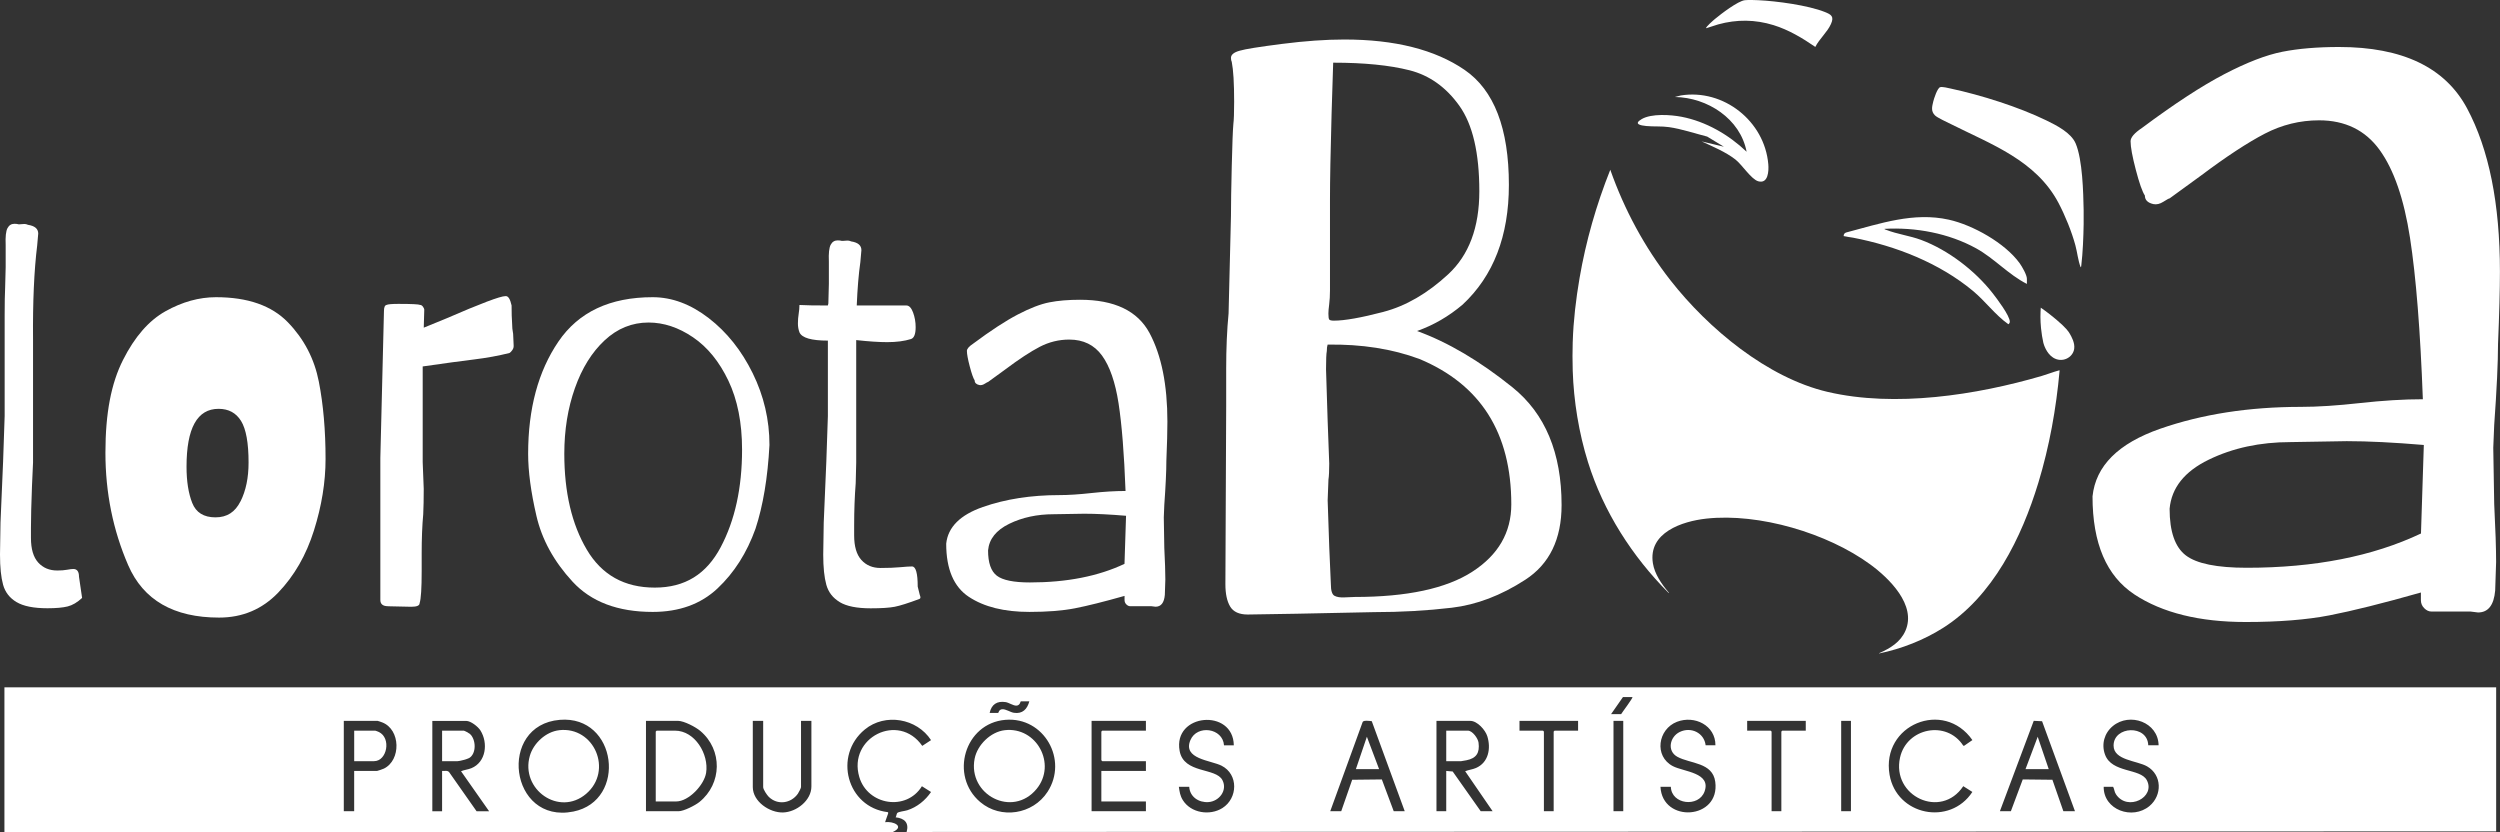
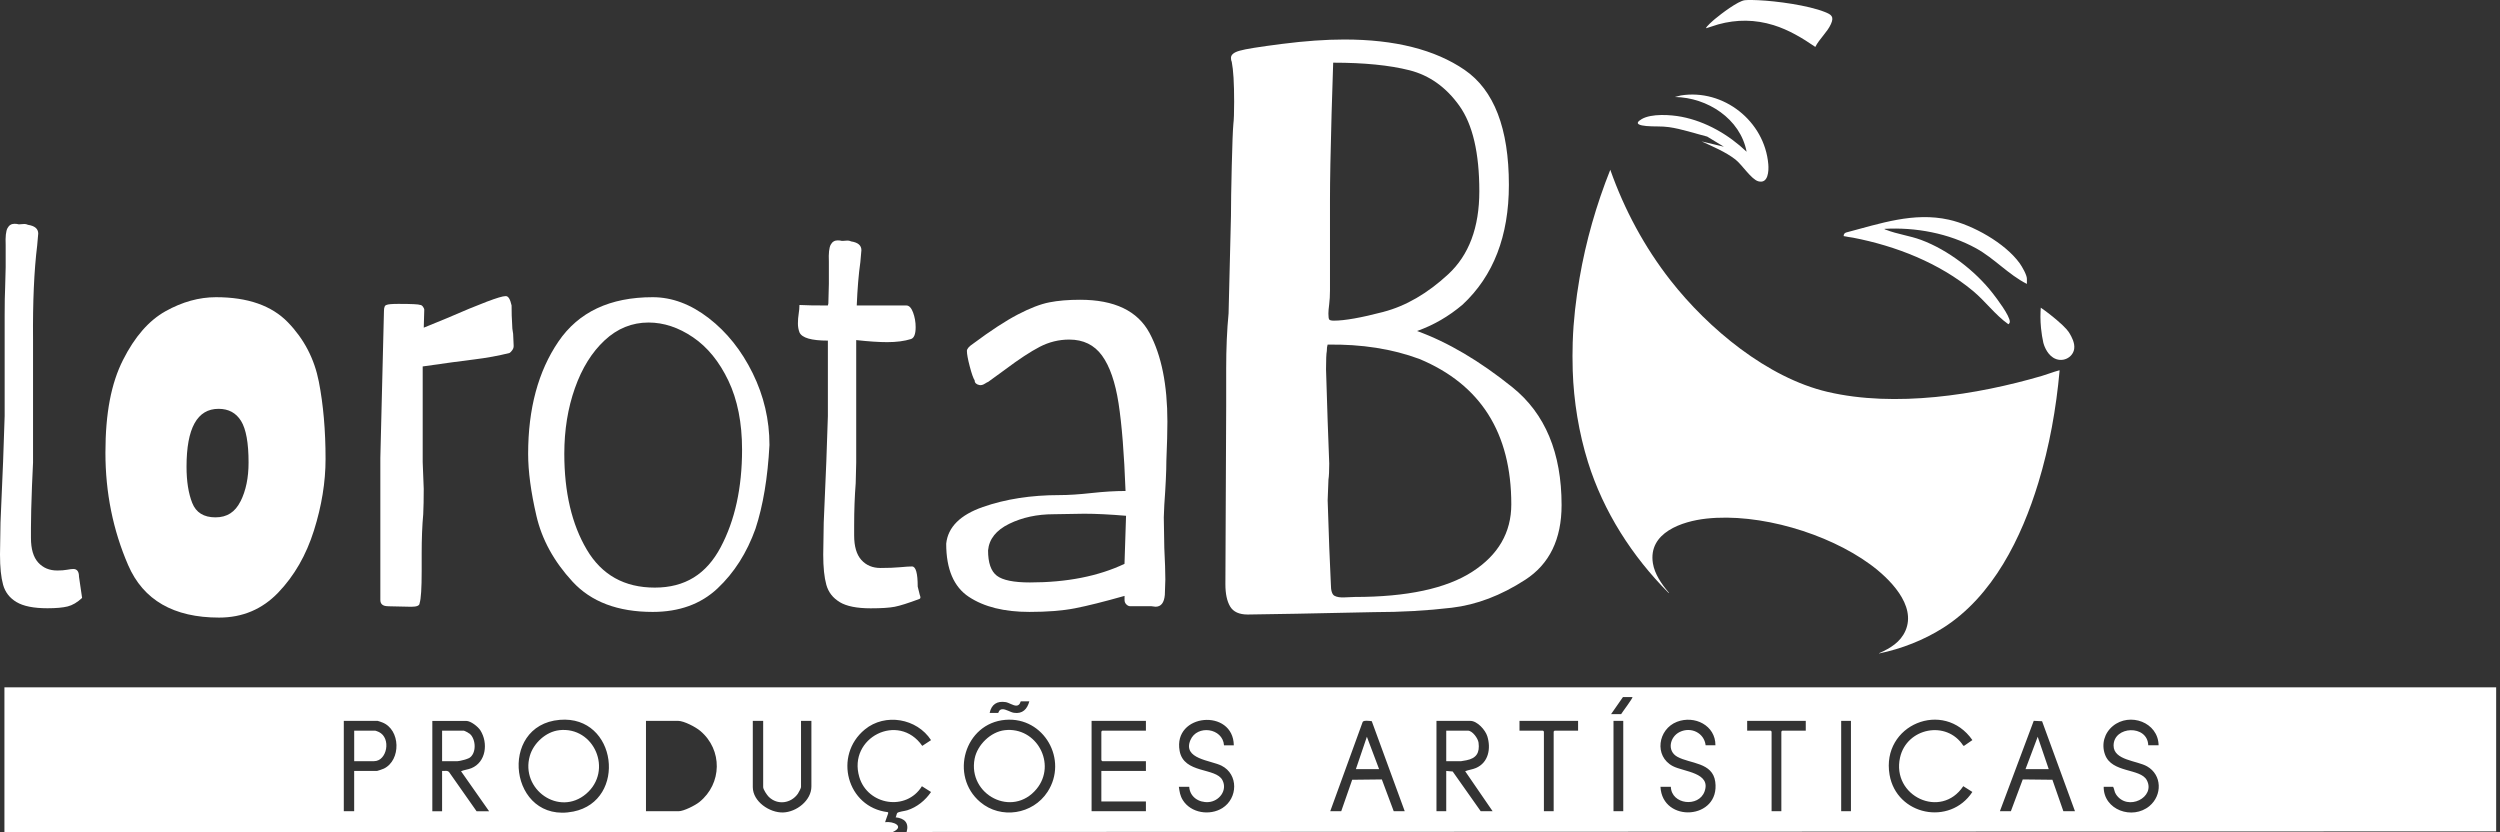
<svg xmlns="http://www.w3.org/2000/svg" id="Camada_2" data-name="Camada 2" viewBox="0 0 982.93 327.11">
  <rect x="0" y="0" width="982.93" height="327.11" fill="#333333" stroke="none" />
  <defs>
    <style>      .cls-1 {        fill: #fff;      }    </style>
  </defs>
  <g id="Camada_1-2" data-name="Camada 1">
    <g>
      <g>
        <g>
          <path class="cls-1" d="M6.5,236.73c-2.71-1.62-4.47-3.89-5.28-6.81-.81-2.91-1.22-6.87-1.22-11.89l.2-12.6,1.02-23.97.61-17.88v-39.42c0-4.88.07-8.67.2-11.38l.2-7.72v-8.74c-.14-3.25.1-5.45.71-6.6.61-1.15,1.52-1.73,2.74-1.73.68,0,1.22.07,1.63.2h.41c.27,0,.74-.03,1.42-.1.68-.07,1.29.04,1.83.3,2.71.41,4.06,1.56,4.06,3.45,0,.41-.14,1.96-.41,4.67-1.22,9.89-1.76,22.22-1.63,36.98v48.36l-.41,9.14c-.27,7.04-.41,12.53-.41,16.46v4.06c0,4.34.95,7.55,2.84,9.65,1.9,2.1,4.4,3.15,7.52,3.15,1.49,0,2.77-.1,3.86-.3,1.08-.2,1.9-.3,2.44-.3,1.49,0,2.23,1.02,2.23,3.05l1.22,8.33c-1.9,1.76-3.79,2.88-5.69,3.35-1.9.47-4.54.71-7.92.71-5.42,0-9.48-.81-12.19-2.44Z" />
          <path class="cls-1" d="M50.39,222.2c-5.96-13.75-8.94-28.48-8.94-44.19s2.3-27.33,6.91-36.47c4.6-9.14,10.19-15.54,16.76-19.2,6.57-3.66,13.17-5.49,19.81-5.49,12.46,0,21.87,3.29,28.24,9.85,6.37,6.57,10.43,14.36,12.19,23.37,1.76,9.01,2.64,19.13,2.64,30.38,0,9.08-1.52,18.46-4.57,28.14-3.05,9.69-7.72,17.81-14.02,24.38s-14.05,9.85-23.26,9.85c-17.88,0-29.8-6.87-35.76-20.62ZM94.58,197.11c2.1-4.2,3.15-9.28,3.15-15.24,0-7.72-.98-13.17-2.95-16.36-1.97-3.18-4.91-4.77-8.84-4.77-8.4,0-12.6,7.59-12.6,22.76,0,5.69.74,10.43,2.23,14.22,1.49,3.79,4.54,5.69,9.14,5.69s7.75-2.1,9.85-6.3Z" />
          <path class="cls-1" d="M152.59,238.35c-2.03,0-3.05-.81-3.05-2.44v-55.88l1.42-57.7c0-1.49.34-2.3,1.02-2.44.54-.27,2.1-.41,4.67-.41,5.15,0,7.99.14,8.53.41.41,0,.78.24,1.12.71.34.48.51.85.51,1.12l-.2,7.11,8.94-3.66c13.41-5.82,21.13-8.74,23.16-8.74h.2c.95,0,1.69,1.22,2.23,3.66,0,2.98.07,5.28.2,6.91,0,1.49.13,2.91.41,4.27l.2,4.47v.41c0,.54-.2,1.08-.61,1.62-.41.54-.75.88-1.02,1.02-4.34,1.09-8.97,1.93-13.92,2.54-4.95.61-7.82.98-8.63,1.12l-11.58,1.63v37.59l.41,10.57c0,3.93-.07,7.25-.2,9.96-.41,4.47-.61,9.62-.61,15.44v6.91c0,6.77-.27,10.97-.81,12.6,0,.95-1.09,1.42-3.25,1.42l-9.14-.2Z" />
          <path class="cls-1" d="M225.12,228.7c-7.32-7.92-12.06-16.56-14.22-25.91-2.17-9.35-3.25-17.47-3.25-24.38,0-17.74,3.96-32.44,11.89-44.09,7.92-11.65,20.28-17.47,37.08-17.47,7.58,0,14.93,2.74,22.04,8.23,7.11,5.49,12.87,12.7,17.27,21.64,4.4,8.94,6.6,18.36,6.6,28.24-.68,12.87-2.51,23.84-5.49,32.92-3.39,9.48-8.37,17.31-14.93,23.47-6.57,6.17-15.07,9.24-25.5,9.24-13.68,0-24.18-3.96-31.49-11.89ZM283.33,215.19c5.62-10.57,8.43-23.37,8.43-38.4,0-10.57-1.8-19.61-5.38-27.12-3.59-7.52-8.23-13.21-13.92-17.07s-11.51-5.79-17.47-5.79c-6.5,0-12.26,2.34-17.27,7.01-5.01,4.67-8.91,10.94-11.68,18.79-2.78,7.86-4.17,16.46-4.17,25.8,0,15.17,2.95,27.73,8.84,37.69,5.89,9.96,14.8,14.93,26.72,14.93s20.28-5.28,25.91-15.85Z" />
          <path class="cls-1" d="M330.17,236.73c-2.71-1.62-4.47-3.89-5.28-6.81-.81-2.91-1.22-6.87-1.22-11.89l.2-12.6,1.02-23.97.61-17.88v-29.66c-6.5,0-10.23-1.08-11.17-3.25-.41-1.08-.61-2.24-.61-3.45,0-1.35.1-2.64.3-3.86s.3-2.37.3-3.45c2.44.14,6.16.2,11.17.2l.2-.81.2-7.72v-8.74c-.14-3.25.1-5.45.71-6.6.61-1.15,1.52-1.73,2.74-1.73.68,0,1.22.07,1.62.2h.41c.27,0,.74-.03,1.42-.1.68-.07,1.29.04,1.83.3,2.71.41,4.06,1.56,4.06,3.45,0,.41-.14,1.96-.41,4.67-.68,4.74-1.15,10.43-1.42,17.07h19.5c1.08,0,1.96.91,2.64,2.74.68,1.83,1.02,3.76,1.02,5.79,0,2.71-.61,4.27-1.83,4.67-2.58.81-5.69,1.22-9.35,1.22-3.25,0-7.31-.27-12.19-.81v48.15l-.2,8.13c-.41,5.28-.61,10.77-.61,16.46v4.06c0,4.34.95,7.55,2.84,9.65,1.9,2.1,4.4,3.15,7.52,3.15s5.55-.1,7.72-.3c2.17-.2,3.72-.3,4.67-.3,1.49,0,2.24,2.64,2.24,7.92l.81,3.25c.41.95.34,1.49-.2,1.63-4.34,1.62-7.55,2.64-9.65,3.05-2.1.41-5.25.61-9.45.61-5.42,0-9.48-.81-12.19-2.44Z" />
          <path class="cls-1" d="M380.96,234.69c-5.96-3.93-8.94-10.9-8.94-20.93.68-6.5,5.49-11.31,14.43-14.43,8.94-3.12,18.96-4.67,30.07-4.67,3.52,0,7.72-.27,12.6-.81,4.88-.54,9.35-.81,13.41-.81-.54-14.63-1.46-26.11-2.74-34.44-1.29-8.33-3.46-14.59-6.5-18.79-3.05-4.2-7.35-6.3-12.9-6.3-4.06,0-7.92.95-11.58,2.84-3.66,1.9-8.2,4.88-13.61,8.94l-6.71,4.88c-.13,0-.58.24-1.32.71-.75.48-1.46.64-2.13.51-1.22-.27-1.83-.88-1.83-1.83-.54-.81-1.19-2.64-1.93-5.49-.75-2.84-1.12-4.88-1.12-6.1,0-.81.81-1.76,2.44-2.84,6.91-5.15,12.77-8.97,17.57-11.48,4.81-2.5,8.94-4.1,12.39-4.77,3.45-.68,7.48-1.02,12.09-1.02,13.54,0,22.65,4.37,27.33,13.11,4.67,8.74,7.01,20.35,7.01,34.85,0,3.79-.14,8.94-.41,15.44,0,3.93-.27,9.69-.81,17.27l-.2,4.88.2,11.99c.27,5.42.41,9.55.41,12.39l-.2,6.09c-.27,3.12-1.49,4.67-3.66,4.67l-1.62-.2h-8.33c-.54,0-1.05-.24-1.52-.71-.48-.47-.71-1.05-.71-1.73v-1.62c-8.13,2.3-14.63,3.93-19.51,4.88-4.88.95-10.84,1.42-17.88,1.42-9.89,0-17.81-1.96-23.77-5.89ZM442.12,221.69l.61-18.9c-6.37-.54-11.85-.81-16.46-.81l-11.99.2c-6.5,0-12.33,1.25-17.47,3.76-5.15,2.51-7.92,5.99-8.33,10.46,0,4.88,1.15,8.2,3.46,9.96,2.3,1.76,6.63,2.64,13,2.64,14.49,0,26.89-2.44,37.18-7.31Z" />
        </g>
        <g>
          <path class="cls-1" d="M483.67,238.48c-1.26-2.09-1.88-5.02-1.88-8.79l.31-69.71v-15.07c0-7.95.31-15.18.94-21.67l.94-38.31c0-4.4.1-10.94.31-19.62.21-8.68.42-14.18.63-16.49.21-1.67.31-4.6.31-8.79,0-7.32-.31-12.56-.94-15.7-.21-.42-.31-.94-.31-1.57,0-1.26,1.15-2.2,3.45-2.83,2.09-.63,7.64-1.52,16.64-2.67,9-1.15,17.16-1.73,24.49-1.73,19.88,0,35.64,3.98,47.26,11.93,11.62,7.96,17.43,23.03,17.43,45.22,0,20.1-6.07,35.8-18.21,47.1-5.45,4.61-11.41,8.06-17.9,10.36,12.14,4.4,24.65,11.78,37.52,22.14,12.87,10.36,19.31,25.8,19.31,46.31,0,13.4-4.76,23.19-14.29,29.36-9.53,6.18-19.15,9.84-28.89,10.99-9.73,1.15-19.94,1.73-30.61,1.73l-30.46.63-19.15.31c-3.35,0-5.65-1.05-6.91-3.14ZM578.81,224.82c10.25-6.59,15.39-15.44,15.39-26.53,0-28.05-12.04-47.1-36.11-57.15-10.68-3.97-22.72-5.86-36.11-5.65-.21.63-.31,1.47-.31,2.51-.21,1.05-.31,3.45-.31,7.22l.63,20.1.63,16.96c0,2.93-.11,5.02-.31,6.28l-.31,8.16.63,18.53.63,14.44c0,2.51.47,4.03,1.41,4.55.94.52,2.3.74,4.08.63,1.78-.1,3.09-.16,3.92-.16,20.51,0,35.9-3.3,46.16-9.89ZM543.95,122.61c8.79-2.3,17.27-7.22,25.43-14.76,8.16-7.54,12.25-18.42,12.25-32.66,0-15.07-2.62-26.27-7.85-33.6-5.24-7.33-11.78-11.98-19.62-13.97-7.85-1.99-17.85-2.98-29.99-2.98l-.63,20.1c-.42,15.07-.63,26.27-.63,33.6v35.8c0,2.09-.11,3.92-.31,5.5-.21,1.57-.31,2.78-.31,3.61,0,1.26.1,2.04.31,2.35.21.31.83.47,1.88.47,4.18,0,10.68-1.15,19.47-3.45Z" />
-           <path class="cls-1" d="M839.19,233.71c-10.98-7.24-16.47-20.08-16.47-38.55,1.25-11.98,10.11-20.83,26.58-26.58,16.47-5.74,34.93-8.61,55.39-8.61,6.49,0,14.23-.5,23.21-1.5,8.98-.99,17.22-1.5,24.7-1.5-1-26.95-2.68-48.1-5.05-63.44-2.37-15.35-6.37-26.88-11.98-34.62-5.62-7.73-13.54-11.6-23.77-11.6-7.49,0-14.6,1.75-21.34,5.24-6.74,3.5-15.1,8.98-25.08,16.47l-12.35,8.98c-.25,0-1.06.44-2.43,1.31-1.37.88-2.68,1.19-3.93.94-2.25-.5-3.37-1.62-3.37-3.37-1-1.5-2.19-4.86-3.56-10.11-1.37-5.24-2.06-8.98-2.06-11.23,0-1.5,1.5-3.24,4.49-5.24,12.73-9.48,23.52-16.53,32.38-21.15,8.85-4.61,16.47-7.55,22.83-8.8,6.36-1.25,13.78-1.87,22.27-1.87,24.95,0,41.73,8.05,50.34,24.14,8.61,16.1,12.91,37.5,12.91,64.19,0,6.99-.25,16.47-.75,28.45,0,7.24-.5,17.84-1.5,31.82l-.37,8.98.37,22.08c.5,9.98.75,17.59.75,22.83l-.37,11.23c-.5,5.74-2.75,8.61-6.74,8.61l-2.99-.37h-15.35c-1,0-1.94-.43-2.81-1.31-.88-.87-1.31-1.93-1.31-3.18v-2.99c-14.97,4.25-26.95,7.24-35.93,8.98-8.98,1.74-19.97,2.62-32.94,2.62-18.22,0-32.82-3.62-43.79-10.85ZM951.86,209.76l1.12-34.81c-11.73-.99-21.84-1.5-30.32-1.5l-22.09.37c-11.98,0-22.71,2.31-32.19,6.93-9.49,4.62-14.6,11.04-15.35,19.27,0,8.98,2.12,15.1,6.37,18.34,4.24,3.25,12.22,4.87,23.96,4.87,26.7,0,49.53-4.49,68.5-13.47Z" />
          <g>
            <g>
              <path class="cls-1" d="M618.36,134.34c.25-8.24,1.27-16.81,2.67-24.96,2.5-14.59,6.62-28.91,12.09-42.63,5.53,15.67,13.46,30.43,23.69,43.5,14.77,18.87,38.02,38.29,61.79,43.84,26.46,6.18,58.43,1.26,84.23-6.3,2.2-.64,4.49-1.57,6.65-2.14.11-.03.3-.09.3.04-1.34,14.94-4,29.8-8.36,44.13-6.56,21.54-17.87,44.65-37.44,57.04-7.59,4.81-16.31,8.22-25.11,10.05-.21-.13.1-.16.19-.2,4.21-1.89,8.14-4.27,10.09-8.68,4.48-10.14-6.45-20.73-13.85-26.14-16.78-12.26-43.64-20.25-64.38-17.99-9.53,1.04-23,5.48-21.04,17.6.67,4.17,3.4,8.11,6.06,11.26.09.1.34.26.13.39-14.33-14.38-25.64-31.99-31.72-51.47-3.58-11.46-5.62-23.95-6-35.93-.12-3.68-.11-7.74,0-11.42Z" />
-               <path class="cls-1" d="M819.23,82.63c.03,1.83.03,3.68,0,5.51-.09,5.27-.31,10.93-.92,16.21-.02.17-.05.7-.26.72-1.06-2.78-1.3-5.77-2.07-8.63-1.43-5.31-4.08-11.84-6.66-16.7-8.86-16.71-26.43-22.99-42.36-30.99-1.4-.7-5.26-2.46-6.19-3.39-1.63-1.65-1.17-3.33-.68-5.41.27-1.14,1.61-5.33,2.72-5.67.89-.27,3.17.32,4.17.54,11.85,2.54,26.73,7.23,37.6,12.53,3.99,1.94,9.73,4.84,11.52,9.08,2.68,6.33,3,19.2,3.13,26.2Z" />
-               <path class="cls-1" d="M691.3.08c7.15.32,19.53,1.99,26.14,4.62,2.61,1.04,3.76,1.79,2.44,4.74-1.45,3.24-4.57,5.85-6.15,9.01-5.09-3.5-10.48-6.73-16.43-8.57-7.23-2.23-14.45-2.3-21.75-.29-1.6.44-3.12,1.08-4.72,1.51-.4-.39,3.12-3.37,3.48-3.67,2.28-1.9,9.03-7.08,11.74-7.35,1.44-.15,3.75-.07,5.25,0Z" />
+               <path class="cls-1" d="M691.3.08c7.15.32,19.53,1.99,26.14,4.62,2.61,1.04,3.76,1.79,2.44,4.74-1.45,3.24-4.57,5.85-6.15,9.01-5.09-3.5-10.48-6.73-16.43-8.57-7.23-2.23-14.45-2.3-21.75-.29-1.6.44-3.12,1.08-4.72,1.51-.4-.39,3.12-3.37,3.48-3.67,2.28-1.9,9.03-7.08,11.74-7.35,1.44-.15,3.75-.07,5.25,0" />
              <path class="cls-1" d="M796.92,111.63c-7.3-3.69-12.79-10.04-19.94-13.98-10.77-5.94-23.83-8.36-36.08-7.67.03.2.45.29.62.36,4.45,1.75,9.34,2.32,13.84,4,10.63,3.97,21.24,12.13,28.17,21.04,1.6,2.06,6.72,8.79,6.67,11.15,0,.37-.25.76-.57.95-5.22-3.7-8.99-9-13.91-13.09-13.24-11-30.35-17.7-47.16-20.94-1.11-.21-2.42-.32-3.48-.59-.18-.05-.21.11-.2-.19.02-.67.44-1.13,1.08-1.29,13.23-3.46,26.41-8.09,40.25-5.01,9.46,2.1,22.15,9.2,27.87,17.14.91,1.26,2.84,4.59,2.84,6.09v2.03Z" />
              <path class="cls-1" d="M669,55.59l8.79,2.1-6.58-3.99c-4.89-1.24-10.05-3.01-15.04-3.72-2.95-.42-5.93-.15-8.88-.43-2.16-.21-5.25-.73-1.81-2.73,3.86-2.24,11.39-1.73,15.68-.9,9.58,1.85,18.56,7.07,25.56,13.74-2.47-13-15.47-21.34-28.21-21.52l2.34-.61c16.8-2.69,32.97,10.12,34.4,27.06.22,2.57,0,7.78-3.94,6.69-2.75-.76-6.38-6.53-9.01-8.58-3.85-2.99-8.89-5.07-13.29-7.11Z" />
            </g>
            <path class="cls-1" d="M802.38,120.96c-.17,2.2-.22,4.91.09,8.05.21,2.13.54,4.08.92,5.79.14.53,1.12,4.05,3.82,5.79,3.51,2.25,7.76.08,8.3-3.39.36-2.36-1.06-4.84-1.74-6.01-.49-.85-1.4-2.24-5.26-5.51-1.5-1.27-3.57-2.93-6.13-4.71Z" />
          </g>
        </g>
      </g>
      <g>
        <path class="cls-1" d="M1.74,327.11v-56.88h979.68v56.64l-624.96.24c1.04-3.63-.87-5.39-4.32-5.76.31-.47.33-1.26.61-1.67.37-.54,2.97-.79,3.94-1.1,3.85-1.22,7.13-3.89,9.37-7.19l-3.59-2.27c-6.11,9.93-21.32,7.48-24.61-3.6-4.59-15.49,15.43-25.66,24.75-12.26l3.45-2.26c-5.55-8.55-18.04-10.76-26.03-4.19-12.46,10.24-7.04,30.57,9,32.5.31.22.18.34.13.62-.09.46-1.25,3.25-1.1,3.35,3.09-.5,7.82,1.61,2.99,3.83H1.74ZM641.82,274.07h-3.72l-4.68,6.72h3.96c.37-.7,4.77-6.43,4.44-6.72ZM404.7,275.75h-3.36c-.13,0-.26,1.69-1.8,1.69-1.19,0-2.89-1.19-4.14-1.39-3.41-.54-5.58.91-6.3,4.26h3.36c.11,0,.26-1.35,1.56-1.46,1.42-.12,3.18,1.18,4.62,1.4,3.38.53,5.25-1.44,6.06-4.5ZM220.09,283.02c-24.61,2.05-19.81,41.11,5.34,36.06,21.27-4.27,17.29-37.94-5.34-36.06ZM395.29,283.02c-16.09,1.33-22.04,22.05-9.9,32.32,8.14,6.89,20.7,4.87,26.47-4,8.2-12.6-1.38-29.58-16.56-28.32ZM485.1,293.03c-.21-14.63-24.02-12.59-21.3,2.22,1.67,9.07,14.23,6.44,16.83,11.49,2.08,4.04-1.33,8.33-5.49,8.62-3.79.27-7.33-2.04-7.57-6.01h-4.08c.29,1.98.49,3.52,1.58,5.26,3.19,5.08,10.61,6.2,15.54,3.1,6.09-3.84,6.39-13.24-.31-16.65-4.23-2.15-15.43-2.61-12.26-10.07,2.62-6.17,12.73-4.77,13.21,2.05h3.84ZM674.46,293.03c.04-7.83-8.19-11.9-15.12-9.24-7.5,2.89-9.12,13.53-1.61,17.44,4.28,2.23,15.15,2.52,12.45,9.97-2.3,6.34-13.02,5.16-13.25-1.85h-4.08c.73,14.42,23.56,12.96,21.54-1.98-1.04-7.69-9.86-7.04-14.9-9.82-4.18-2.31-2.97-7.88.95-9.77,4.41-2.13,9.59.33,10.17,5.25h3.84ZM771.9,309.11c-8.7,13.11-28.27,3.96-24.85-11.29,2.61-11.64,18.28-14.79,24.84-4.66l.32.08,3.28-2.26c-11.28-16.17-35.91-6.02-32.57,13.61,2.73,16,23.75,20.23,32.56,6.78l-3.58-2.27ZM848.7,293.03c-.14-9.06-11.31-13.09-18-7.56-3.34,2.76-4.56,7.13-3.06,11.23,2.67,7.29,13.86,5.31,16.4,10,3.65,6.75-7.55,12.47-12.09,5.61-.69-1.04-.59-1.95-1.12-2.96h-3.72c-.08,9.12,11.32,13.13,18,7.56,5.06-4.22,4.98-12.24-.96-15.61-4-2.27-13.15-2.36-13.15-8.16,0-7.74,13.35-8.34,13.63-.12h4.08ZM139.26,303.11h9c.21,0,2.34-.75,2.68-.92,6.78-3.3,6.61-15.34-.65-18.16-.28-.11-1.67-.6-1.8-.6h-13.32v35.52h4.08v-15.84ZM192.3,318.95l-11.03-15.72c1.27-.56,2.7-.64,4.07-1.2,5.79-2.39,6.64-9.92,3.56-14.83-.94-1.5-3.8-3.76-5.6-3.76h-13.32v35.52h3.84v-15.84c.93.09,2.11-.34,2.77.47l10.79,15.37h4.92ZM253.98,318.95h12.84c2,0,6.55-2.31,8.15-3.61,8.96-7.22,9.18-20.53.37-27.96-1.83-1.54-6.42-3.96-8.76-3.96h-12.6v35.52ZM300.06,283.43h-4.08v26.04c0,5.67,6.6,10.12,11.89,9.97s11.15-4.73,11.15-10.21v-25.8h-4.08v26.04c0,.39-.93,2.16-1.24,2.6-2.71,3.85-8.02,4.58-11.45,1.22-.69-.68-2.19-2.89-2.19-3.81v-26.04ZM450.54,283.43h-21.36v35.52h21.36v-3.84h-17.52v-12h17.52v-3.84h-17.16l-.36-.36v-11.28l.36-.36h17.16v-3.84ZM552.3,318.95l-12.96-35.4c-.83-.1-3.13-.45-3.57.28l-12.76,35.12h4.32l4.31-12.37,11.66-.13,4.67,12.5h4.32ZM586.86,318.95l-10.79-15.72c1.34-.57,2.81-.66,4.24-1.28,4.95-2.14,5.95-7.69,4.46-12.47-.76-2.46-3.94-6.05-6.67-6.05h-13.32v35.52h3.84v-15.84l2.54.22,11.02,15.62h4.68ZM620.46,283.43h-23.04v3.84h9.24l.36.36v31.32h3.84v-31.32l.36-.36h9.24v-3.84ZM638.22,283.43h-3.84v35.52h3.84v-35.52ZM709.98,283.43h-23.04v3.84h9.24l.36.36v31.32h3.84v-31.32l.36-.36h9.24v-3.84ZM727.74,283.43h-3.84v35.52h3.84v-35.52ZM786.3,318.95h4.32l4.67-12.5,11.66.13,4.31,12.37h4.56l-12.93-35.38-3.28-.16-13.31,35.54Z" />
        <path class="cls-1" d="M395.04,287.09c12.55-1.44,20.51,13.36,12.53,23.09-9.49,11.55-27.14,2.3-24.37-11.89,1.06-5.43,6.3-10.56,11.84-11.2Z" />
        <path class="cls-1" d="M219.84,287.09c13.84-1.57,21.28,15.91,10.62,25.02-10.61,9.06-25.94-1.73-22.14-14.94,1.43-4.98,6.31-9.48,11.53-10.07Z" />
-         <path class="cls-1" d="M257.82,315.11v-27.48l.36-.36h7.2c7.85,0,13.39,9.28,12.25,16.57-.74,4.74-6.82,11.27-11.77,11.27h-8.04Z" />
        <path class="cls-1" d="M173.82,299.27v-12h8.52c.28,0,2.05.97,2.36,1.24,2.48,2.11,2.72,7.78-.24,9.53-.72.42-3.74,1.23-4.53,1.23h-6.12Z" />
        <path class="cls-1" d="M568.62,299.27v-12h8.52c1.77,0,3.96,3.02,4.18,4.7.53,4.02-.84,6.17-4.77,6.95-.38.08-1.82.35-2.05.35h-5.88Z" />
        <polygon class="cls-1" points="542.22 302.39 533.1 302.39 537.42 289.67 542.22 302.39" />
        <polygon class="cls-1" points="805.5 302.39 796.38 302.39 801.17 289.67 805.5 302.39" />
        <path class="cls-1" d="M139.26,299.27v-12h8.28c.13,0,1.17.41,1.4.52,5,2.4,3.23,11.48-1.88,11.48h-7.8Z" />
      </g>
    </g>
  </g>
</svg>